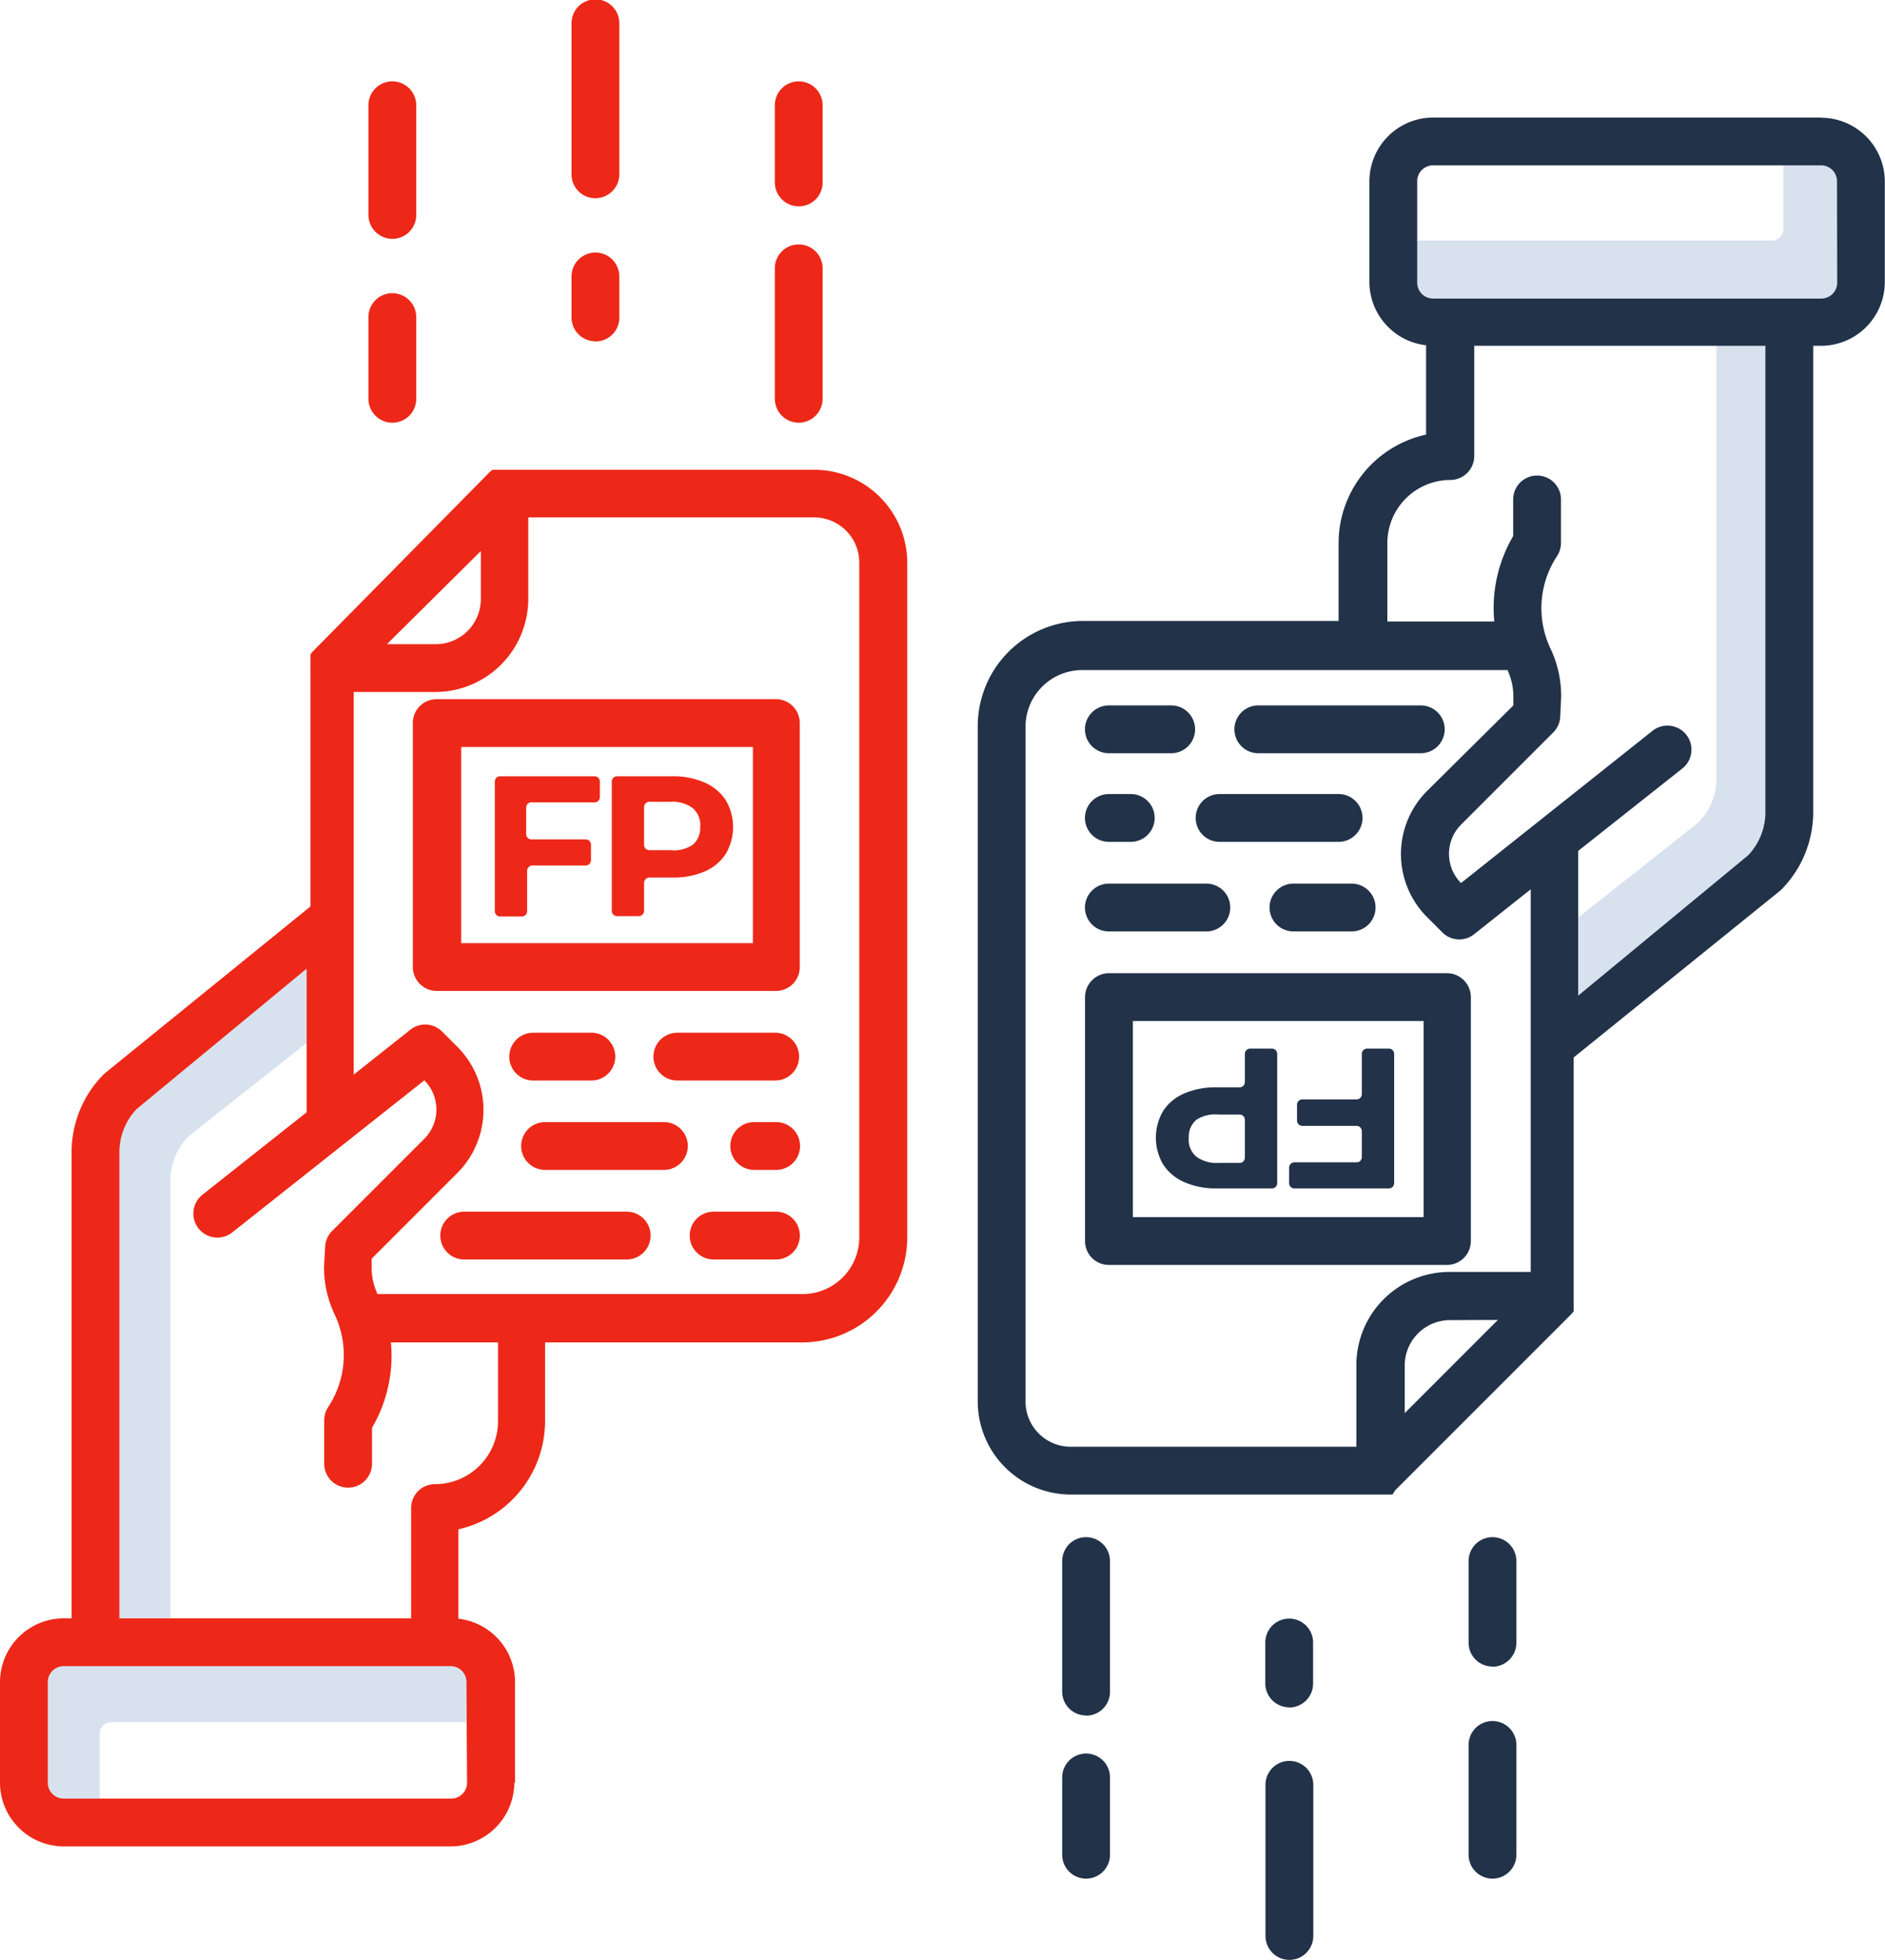
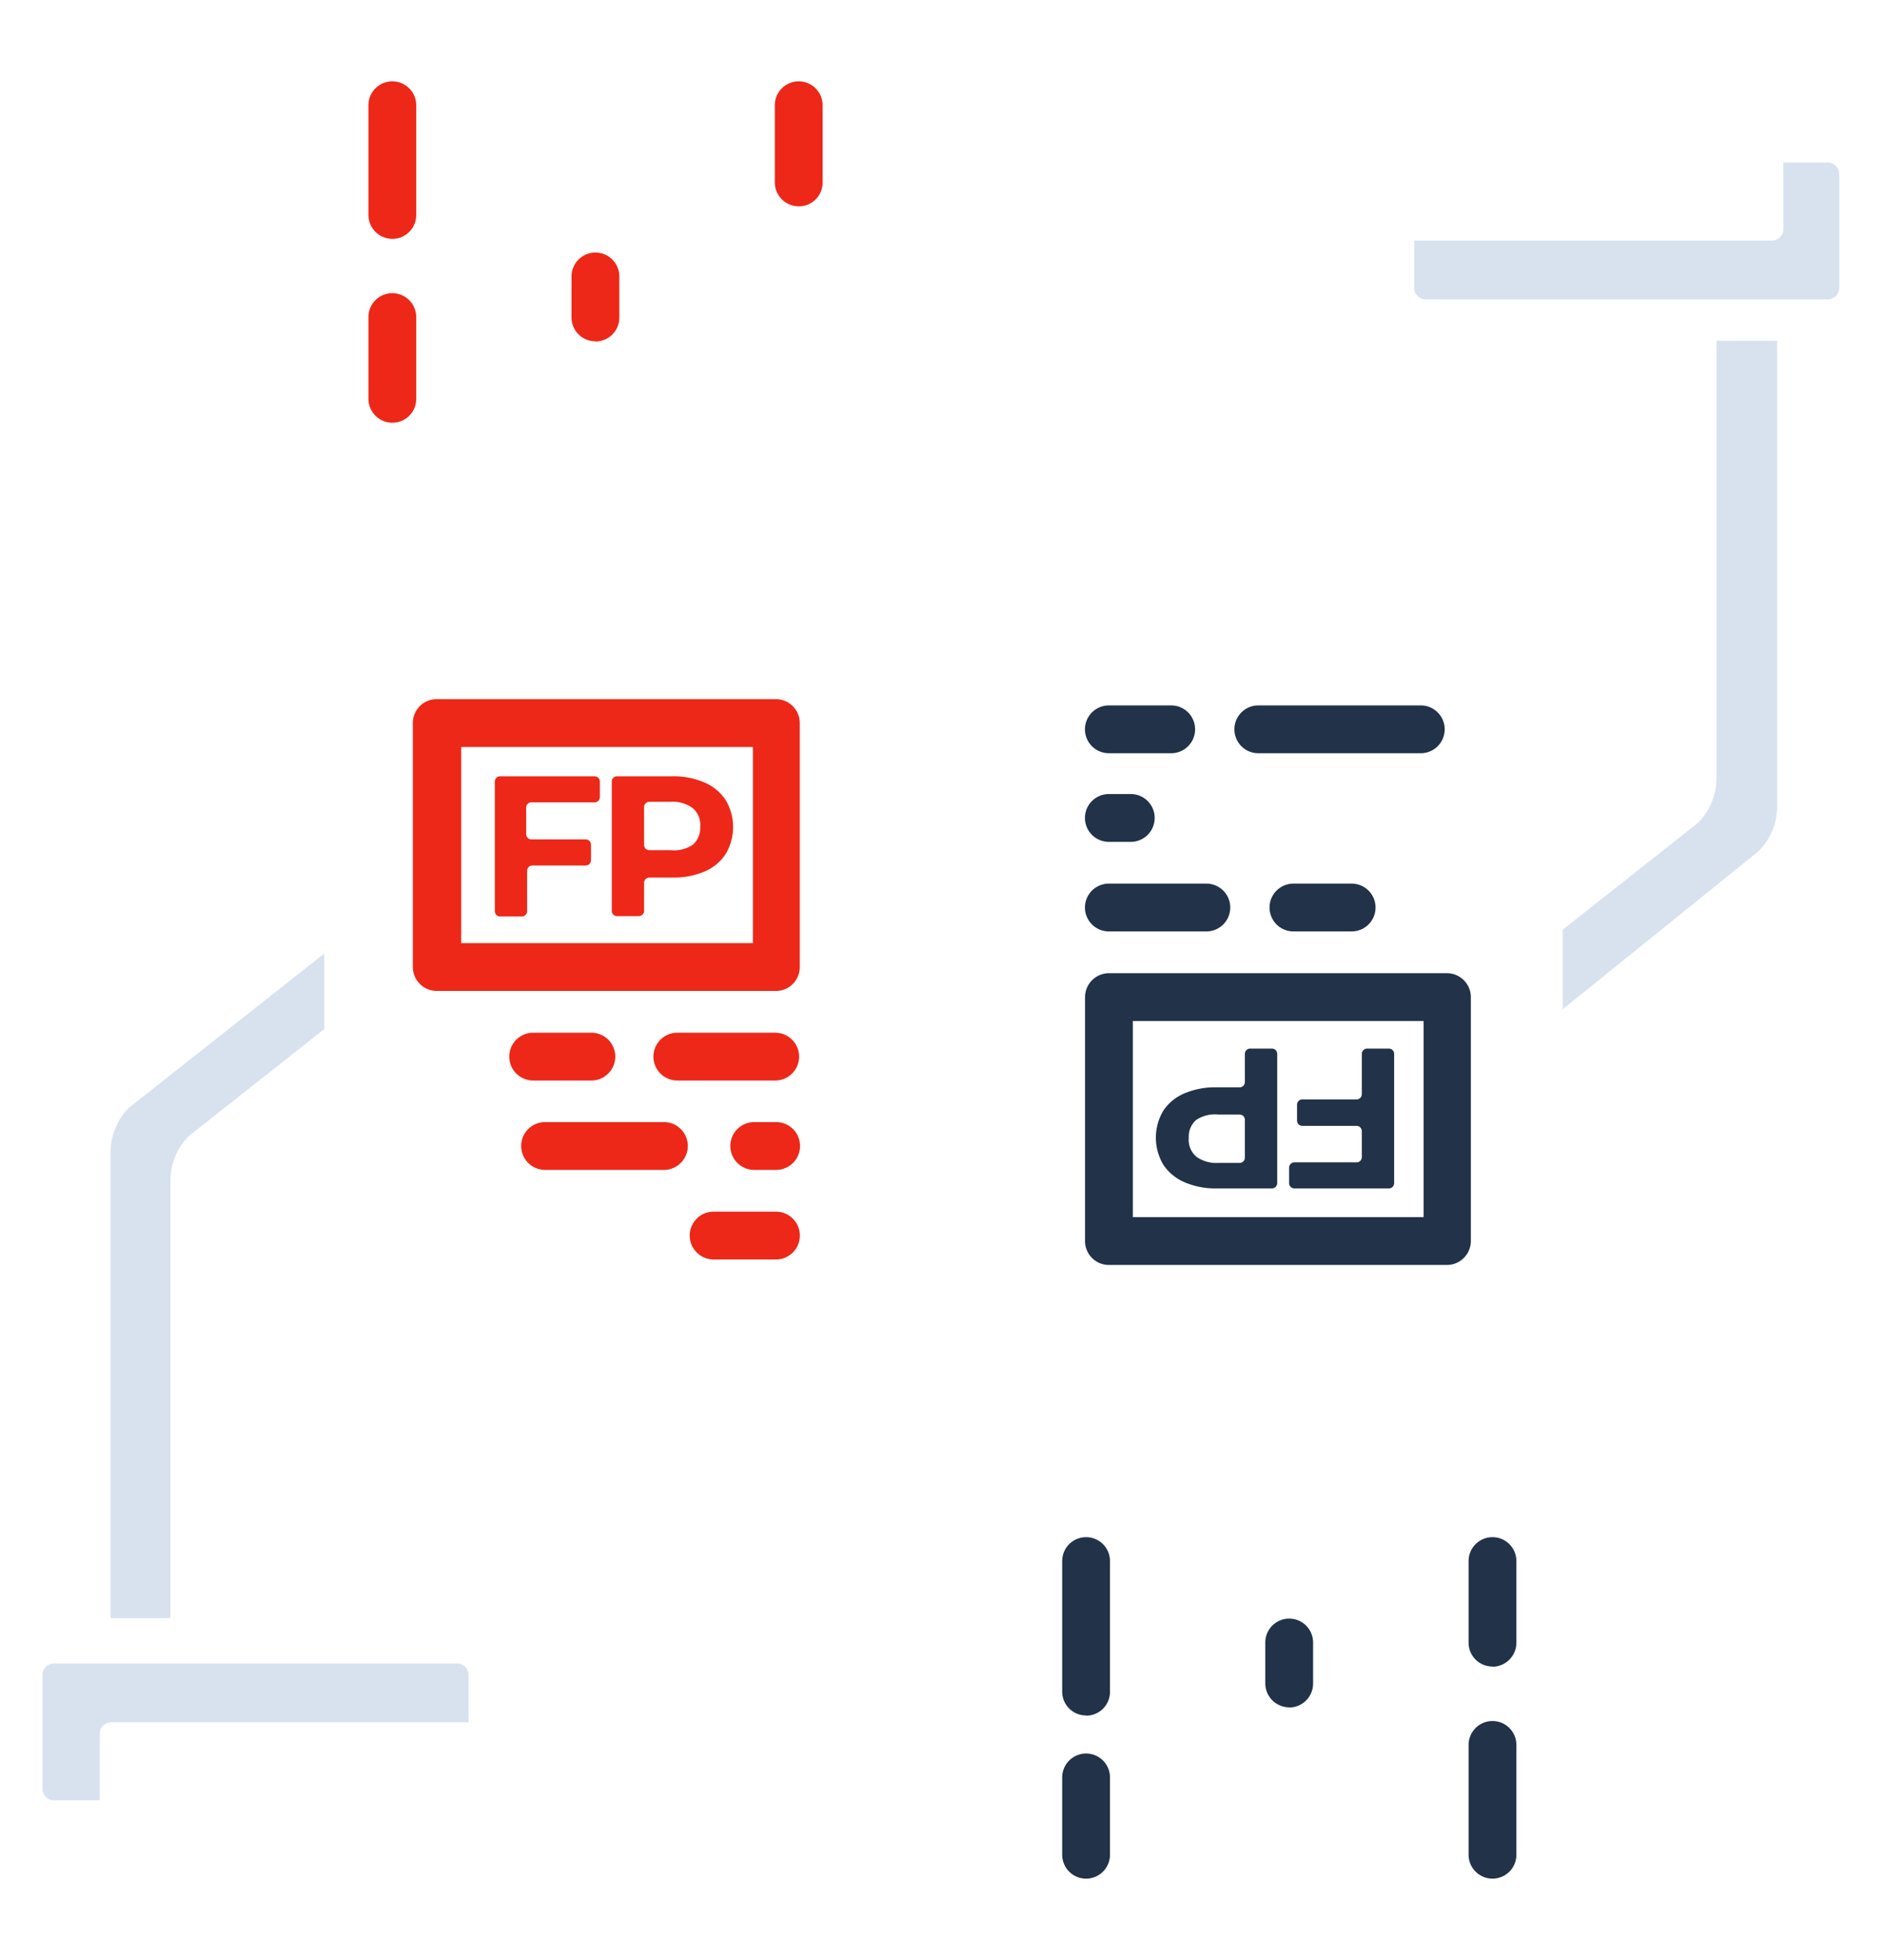
<svg xmlns="http://www.w3.org/2000/svg" viewBox="0 0 99.77 103.72">
  <defs>
    <style>.cls-1{fill:none;}.cls-2{fill:#d8e2ef;}.cls-3{clip-path:url(#clip-path);}.cls-4{fill:#213249;}.cls-5{fill:#ed2818;}</style>
    <clipPath id="clip-path" transform="translate(-0.15 -0.14)">
-       <rect class="cls-1" width="100.06" height="104" />
-     </clipPath>
+       </clipPath>
  </defs>
  <title>Ресурс 25</title>
  <g id="Слой_2" data-name="Слой 2">
    <g id="Слой_1-2" data-name="Слой 1">
      <path class="cls-2" d="M5.43,91.9a.61.61,0,0,1,.6-.62H24.95V88.79a.61.61,0,0,0-.6-.62H3a.61.61,0,0,0-.6.62v6a.61.61,0,0,0,.6.62H5.43Zm0,0" transform="translate(-0.15 -0.14)" />
      <path class="cls-2" d="M9.17,62.64a3.32,3.32,0,0,1,1-2.4l7.14-5.64v-4L7,58.74a3.33,3.33,0,0,0-1,2.4V85.77H9.17Zm0,0" transform="translate(-0.15 -0.14)" />
      <path class="cls-2" d="M94.54,12.25a.61.61,0,0,1-.6.62H75v2.49a.61.61,0,0,0,.6.62h21.3a.61.61,0,0,0,.6-.62v-6a.61.61,0,0,0-.6-.62H94.54Zm0,0" transform="translate(-0.15 -0.14)" />
      <path class="cls-2" d="M91,41.3a3.33,3.33,0,0,1-1,2.4l-7.14,5.64v4.21L93.21,45.2a3.33,3.33,0,0,0,1-2.4V18.17H91Zm0,0" transform="translate(-0.15 -0.14)" />
      <g class="cls-3">
        <path class="cls-4" d="M96.54,6.36H76a3.38,3.38,0,0,0-3.37,3.37v5.33a3.38,3.38,0,0,0,3,3.35v4.73A5.88,5.88,0,0,0,71,28.88V33H57.47A5.57,5.57,0,0,0,51.9,38.6V74.31a4.93,4.93,0,0,0,4.92,4.92H73.45l.11,0h0l.11,0h0l.1,0h0l.08,0,0,0L74,79l0,0,.05-.05,0,0,9.25-9.25.08-.09,0,0,.06-.08v0l0-.08v0l0-.09h0l0-.1v0l0-.1v-.12s0-.08,0-.13V56.1L94.34,47.3l.1-.09a5.83,5.83,0,0,0,1.68-4.11V18.44h.42a3.38,3.38,0,0,0,3.37-3.37V9.74a3.38,3.38,0,0,0-3.37-3.37ZM54.43,74.31V38.6a3,3,0,0,1,3-3H79.94a3.33,3.33,0,0,1,.31,1.33l0,.54L75.68,42a4.72,4.72,0,0,0,0,6.67l.81.81a1.26,1.26,0,0,0,1.68.1l3-2.38V67.45H76.86a4.93,4.93,0,0,0-4.92,4.92V76.7H56.82a2.39,2.39,0,0,1-2.39-2.39Zm25-4.32-4.93,4.93V72.38A2.4,2.4,0,0,1,76.86,70ZM93.59,43.1a3.32,3.32,0,0,1-.91,2.3l-9,7.43V45.17l5.51-4.36a1.27,1.27,0,0,0-1.57-2L77.48,46.87l0,0a2.19,2.19,0,0,1,0-3.09l4.88-4.88a1.26,1.26,0,0,0,.37-.82L82.78,37s0,0,0-.07a5.85,5.85,0,0,0-.58-2.5,5,5,0,0,1,.36-4.86,1.27,1.27,0,0,0,.21-.7v-2.3a1.26,1.26,0,1,0-2.53,0v1.94a7.52,7.52,0,0,0-1,4.52H73.58V28.88a3.34,3.34,0,0,1,3.34-3.34,1.27,1.27,0,0,0,1.26-1.26V18.44H93.59Zm3.8-28a.84.84,0,0,1-.84.84H76a.84.84,0,0,1-.84-.84V9.74A.84.84,0,0,1,76,8.89H96.54a.84.84,0,0,1,.84.84Zm0,0" transform="translate(-0.15 -0.14)" />
        <path class="cls-4" d="M67.13,102.59a1.26,1.26,0,1,0,2.53,0v-8a1.26,1.26,0,1,0-2.53,0Zm0,0" transform="translate(-0.15 -0.14)" />
      </g>
      <path class="cls-4" d="M68.39,90.5a1.27,1.27,0,0,0,1.26-1.26V87.06a1.26,1.26,0,1,0-2.53,0v2.17a1.27,1.27,0,0,0,1.26,1.26Zm0,0" transform="translate(-0.15 -0.14)" />
      <path class="cls-4" d="M77.88,98.29a1.26,1.26,0,1,0,2.53,0V92.48a1.26,1.26,0,0,0-2.53,0Zm0,0" transform="translate(-0.15 -0.14)" />
      <path class="cls-4" d="M79.15,88.34a1.27,1.27,0,0,0,1.26-1.26V82.75a1.26,1.26,0,1,0-2.53,0v4.32a1.26,1.26,0,0,0,1.26,1.26Zm0,0" transform="translate(-0.15 -0.14)" />
      <path class="cls-4" d="M56.37,98.29a1.26,1.26,0,1,0,2.53,0V94.2a1.26,1.26,0,0,0-2.53,0Zm0,0" transform="translate(-0.15 -0.14)" />
      <path class="cls-4" d="M57.64,90.93a1.26,1.26,0,0,0,1.26-1.26V82.75a1.26,1.26,0,1,0-2.53,0v6.91a1.26,1.26,0,0,0,1.26,1.26Zm0,0" transform="translate(-0.15 -0.14)" />
      <path class="cls-4" d="M76.77,67.08A1.27,1.27,0,0,0,78,65.82V52.9a1.27,1.27,0,0,0-1.26-1.26H58.84a1.27,1.27,0,0,0-1.26,1.26V65.82a1.26,1.26,0,0,0,1.26,1.26ZM60.11,54.17H75.5V64.55H60.11Zm0,0" transform="translate(-0.15 -0.14)" />
      <path class="cls-4" d="M58.84,49.43H64a1.26,1.26,0,1,0,0-2.53H58.84a1.26,1.26,0,0,0,0,2.53Zm0,0" transform="translate(-0.15 -0.14)" />
      <path class="cls-4" d="M68.61,46.9a1.26,1.26,0,0,0,0,2.53h3.08a1.26,1.26,0,0,0,0-2.53Zm0,0" transform="translate(-0.15 -0.14)" />
      <path class="cls-4" d="M58.84,44.69H60a1.26,1.26,0,1,0,0-2.53H58.84a1.26,1.26,0,0,0,0,2.53Zm0,0" transform="translate(-0.15 -0.14)" />
-       <path class="cls-4" d="M64.75,44.69H71a1.26,1.26,0,1,0,0-2.53h-6.3a1.26,1.26,0,1,0,0,2.53Zm0,0" transform="translate(-0.15 -0.14)" />
      <path class="cls-4" d="M58.84,40h3.3a1.26,1.26,0,1,0,0-2.53h-3.3a1.26,1.26,0,0,0,0,2.53Zm0,0" transform="translate(-0.15 -0.14)" />
      <path class="cls-4" d="M66.75,40h8.6a1.26,1.26,0,0,0,0-2.53h-8.6a1.26,1.26,0,1,0,0,2.53Zm0,0" transform="translate(-0.15 -0.14)" />
      <g class="cls-3">
        <path class="cls-5" d="M27.41,94.48V89.15a3.38,3.38,0,0,0-3-3.35V81.07A5.88,5.88,0,0,0,29,75.34V71.18H42.6a5.57,5.57,0,0,0,5.57-5.57V29.91A4.93,4.93,0,0,0,43.24,25H26.62l-.11,0h0l-.11,0h0l-.1,0h0l-.08,0,0,0-.07.05,0,0-.06.05,0,0L16.72,34.6l-.08.09,0,0-.06.08v0l0,.08v0l0,.09h0l0,.1v0l0,.1v.12a1,1,0,0,0,0,.13V48.11L5.72,56.92l-.1.09a5.83,5.83,0,0,0-1.68,4.11V85.78H3.52A3.38,3.38,0,0,0,.15,89.15v5.33a3.38,3.38,0,0,0,3.37,3.37H24a3.38,3.38,0,0,0,3.37-3.37ZM45.63,29.91V65.62a3,3,0,0,1-3,3H20.13a3.33,3.33,0,0,1-.31-1.33l0-.54,4.54-4.54a4.72,4.72,0,0,0,0-6.67l-.81-.81a1.26,1.26,0,0,0-1.68-.1l-3,2.38V36.76h4.32a4.93,4.93,0,0,0,4.92-4.92V27.52H43.24a2.39,2.39,0,0,1,2.39,2.39Zm-25,4.32L25.6,29.3v2.54a2.39,2.39,0,0,1-2.39,2.39ZM6.47,61.12a3.32,3.32,0,0,1,.91-2.29l9-7.43V59l-5.51,4.36a1.27,1.27,0,0,0,1.57,2l10.17-8.05,0,0a2.19,2.19,0,0,1,0,3.09l-4.88,4.88a1.26,1.26,0,0,0-.37.82l-.06,1.07s0,0,0,.07a5.83,5.83,0,0,0,.58,2.5,5,5,0,0,1-.36,4.86,1.26,1.26,0,0,0-.21.7v2.3a1.26,1.26,0,1,0,2.53,0V75.7a7.54,7.54,0,0,0,1-4.52h5.67v4.16a3.34,3.34,0,0,1-3.34,3.34,1.26,1.26,0,0,0-1.26,1.26v5.84H6.47Zm18.4,33.36a.84.84,0,0,1-.84.84H3.52a.84.84,0,0,1-.84-.84V89.15a.84.84,0,0,1,.84-.84H24a.84.84,0,0,1,.84.84Zm0,0" transform="translate(-0.15 -0.14)" />
        <path class="cls-5" d="M31.67,10.63a1.27,1.27,0,0,0,1.26-1.26v-8a1.26,1.26,0,1,0-2.53,0v8a1.26,1.26,0,0,0,1.26,1.26Zm0,0" transform="translate(-0.15 -0.14)" />
      </g>
      <path class="cls-5" d="M31.67,18.21a1.26,1.26,0,0,0,1.26-1.26V14.77a1.26,1.26,0,1,0-2.53,0v2.17a1.26,1.26,0,0,0,1.26,1.26Zm0,0" transform="translate(-0.15 -0.14)" />
      <path class="cls-5" d="M20.92,12.78a1.26,1.26,0,0,0,1.26-1.26V5.71a1.26,1.26,0,0,0-2.53,0v5.81a1.27,1.27,0,0,0,1.26,1.26Zm0,0" transform="translate(-0.15 -0.14)" />
      <path class="cls-5" d="M20.92,22.51a1.26,1.26,0,0,0,1.26-1.26V16.92a1.26,1.26,0,0,0-2.53,0v4.33a1.27,1.27,0,0,0,1.26,1.26Zm0,0" transform="translate(-0.15 -0.14)" />
      <path class="cls-5" d="M42.43,11.06A1.26,1.26,0,0,0,43.69,9.8V5.71a1.26,1.26,0,0,0-2.53,0V9.8a1.27,1.27,0,0,0,1.26,1.26Zm0,0" transform="translate(-0.15 -0.14)" />
-       <path class="cls-5" d="M42.43,22.51a1.27,1.27,0,0,0,1.26-1.26V14.34a1.26,1.26,0,0,0-2.53,0v6.91a1.27,1.27,0,0,0,1.26,1.26Zm0,0" transform="translate(-0.15 -0.14)" />
      <path class="cls-5" d="M23.3,37.14A1.26,1.26,0,0,0,22,38.4V51.32a1.27,1.27,0,0,0,1.26,1.26H41.22a1.26,1.26,0,0,0,1.26-1.26V38.4a1.26,1.26,0,0,0-1.26-1.26ZM40,50.05H24.56V39.67H40Zm0,0" transform="translate(-0.15 -0.14)" />
      <path class="cls-5" d="M41.22,54.79H36a1.26,1.26,0,0,0,0,2.53h5.18a1.26,1.26,0,1,0,0-2.53Zm0,0" transform="translate(-0.15 -0.14)" />
      <path class="cls-5" d="M31.45,57.32a1.26,1.26,0,1,0,0-2.53H28.37a1.26,1.26,0,0,0,0,2.53Zm0,0" transform="translate(-0.15 -0.14)" />
      <path class="cls-5" d="M41.22,59.52H40.07a1.26,1.26,0,1,0,0,2.53h1.16a1.26,1.26,0,1,0,0-2.53Zm0,0" transform="translate(-0.15 -0.14)" />
      <path class="cls-5" d="M35.31,59.52H29a1.26,1.26,0,1,0,0,2.53h6.29a1.26,1.26,0,1,0,0-2.53Zm0,0" transform="translate(-0.15 -0.14)" />
      <path class="cls-5" d="M41.22,64.26h-3.3a1.26,1.26,0,1,0,0,2.53h3.3a1.26,1.26,0,1,0,0-2.53Zm0,0" transform="translate(-0.15 -0.14)" />
-       <path class="cls-5" d="M33.32,64.26h-8.6a1.26,1.26,0,1,0,0,2.53h8.6a1.26,1.26,0,1,0,0-2.53Zm0,0" transform="translate(-0.15 -0.14)" />
      <path class="cls-5" d="M28,42.88v1.4a.28.28,0,0,0,.28.28h2.87a.28.28,0,0,1,.28.28v.82a.28.28,0,0,1-.28.28H28.33a.28.28,0,0,0-.28.28v2.14a.28.28,0,0,1-.28.28H26.62a.28.28,0,0,1-.28-.28V41.5a.28.28,0,0,1,.28-.28h5a.28.28,0,0,1,.28.28v.82a.28.28,0,0,1-.28.28H28.33A.28.28,0,0,0,28,42.88Z" transform="translate(-0.15 -0.14)" />
      <path class="cls-5" d="M37.44,41.55a2.54,2.54,0,0,1,1.12.93,2.79,2.79,0,0,1,0,2.85,2.49,2.49,0,0,1-1.12.93,4.17,4.17,0,0,1-1.71.32H34.52a.28.28,0,0,0-.28.28v1.48a.28.28,0,0,1-.28.28H32.81a.28.28,0,0,1-.28-.28V41.5a.28.28,0,0,1,.28-.28h2.92A4.11,4.11,0,0,1,37.44,41.55Zm-.63,3.3a1.16,1.16,0,0,0,.4-.95,1.17,1.17,0,0,0-.4-1,1.8,1.8,0,0,0-1.17-.33H34.52a.28.28,0,0,0-.28.28v2a.28.28,0,0,0,.28.28h1.12A1.8,1.8,0,0,0,36.81,44.85Z" transform="translate(-0.15 -0.14)" />
      <path class="cls-4" d="M72.23,61.37V60a.28.28,0,0,0-.28-.28H69.08a.28.28,0,0,1-.28-.28V58.6a.28.28,0,0,1,.28-.28h2.87a.28.28,0,0,0,.28-.28V55.91a.28.28,0,0,1,.28-.28h1.15a.28.28,0,0,1,.28.28v6.84a.28.28,0,0,1-.28.28h-5a.28.28,0,0,1-.28-.28v-.82a.28.28,0,0,1,.28-.28h3.32A.28.28,0,0,0,72.23,61.37Z" transform="translate(-0.15 -0.14)" />
      <path class="cls-4" d="M62.84,62.7a2.54,2.54,0,0,1-1.12-.93,2.79,2.79,0,0,1,0-2.85A2.49,2.49,0,0,1,62.84,58a4.17,4.17,0,0,1,1.71-.32h1.21a.28.28,0,0,0,.28-.28V55.91a.28.28,0,0,1,.28-.28h1.15a.28.28,0,0,1,.28.28v6.84a.28.28,0,0,1-.28.28H64.54A4.11,4.11,0,0,1,62.84,62.7Zm.63-3.3a1.16,1.16,0,0,0-.4.95,1.17,1.17,0,0,0,.4,1,1.8,1.8,0,0,0,1.17.33h1.12a.28.28,0,0,0,.28-.28v-2a.28.28,0,0,0-.28-.28H64.64A1.8,1.8,0,0,0,63.47,59.4Z" transform="translate(-0.15 -0.14)" />
    </g>
  </g>
</svg>